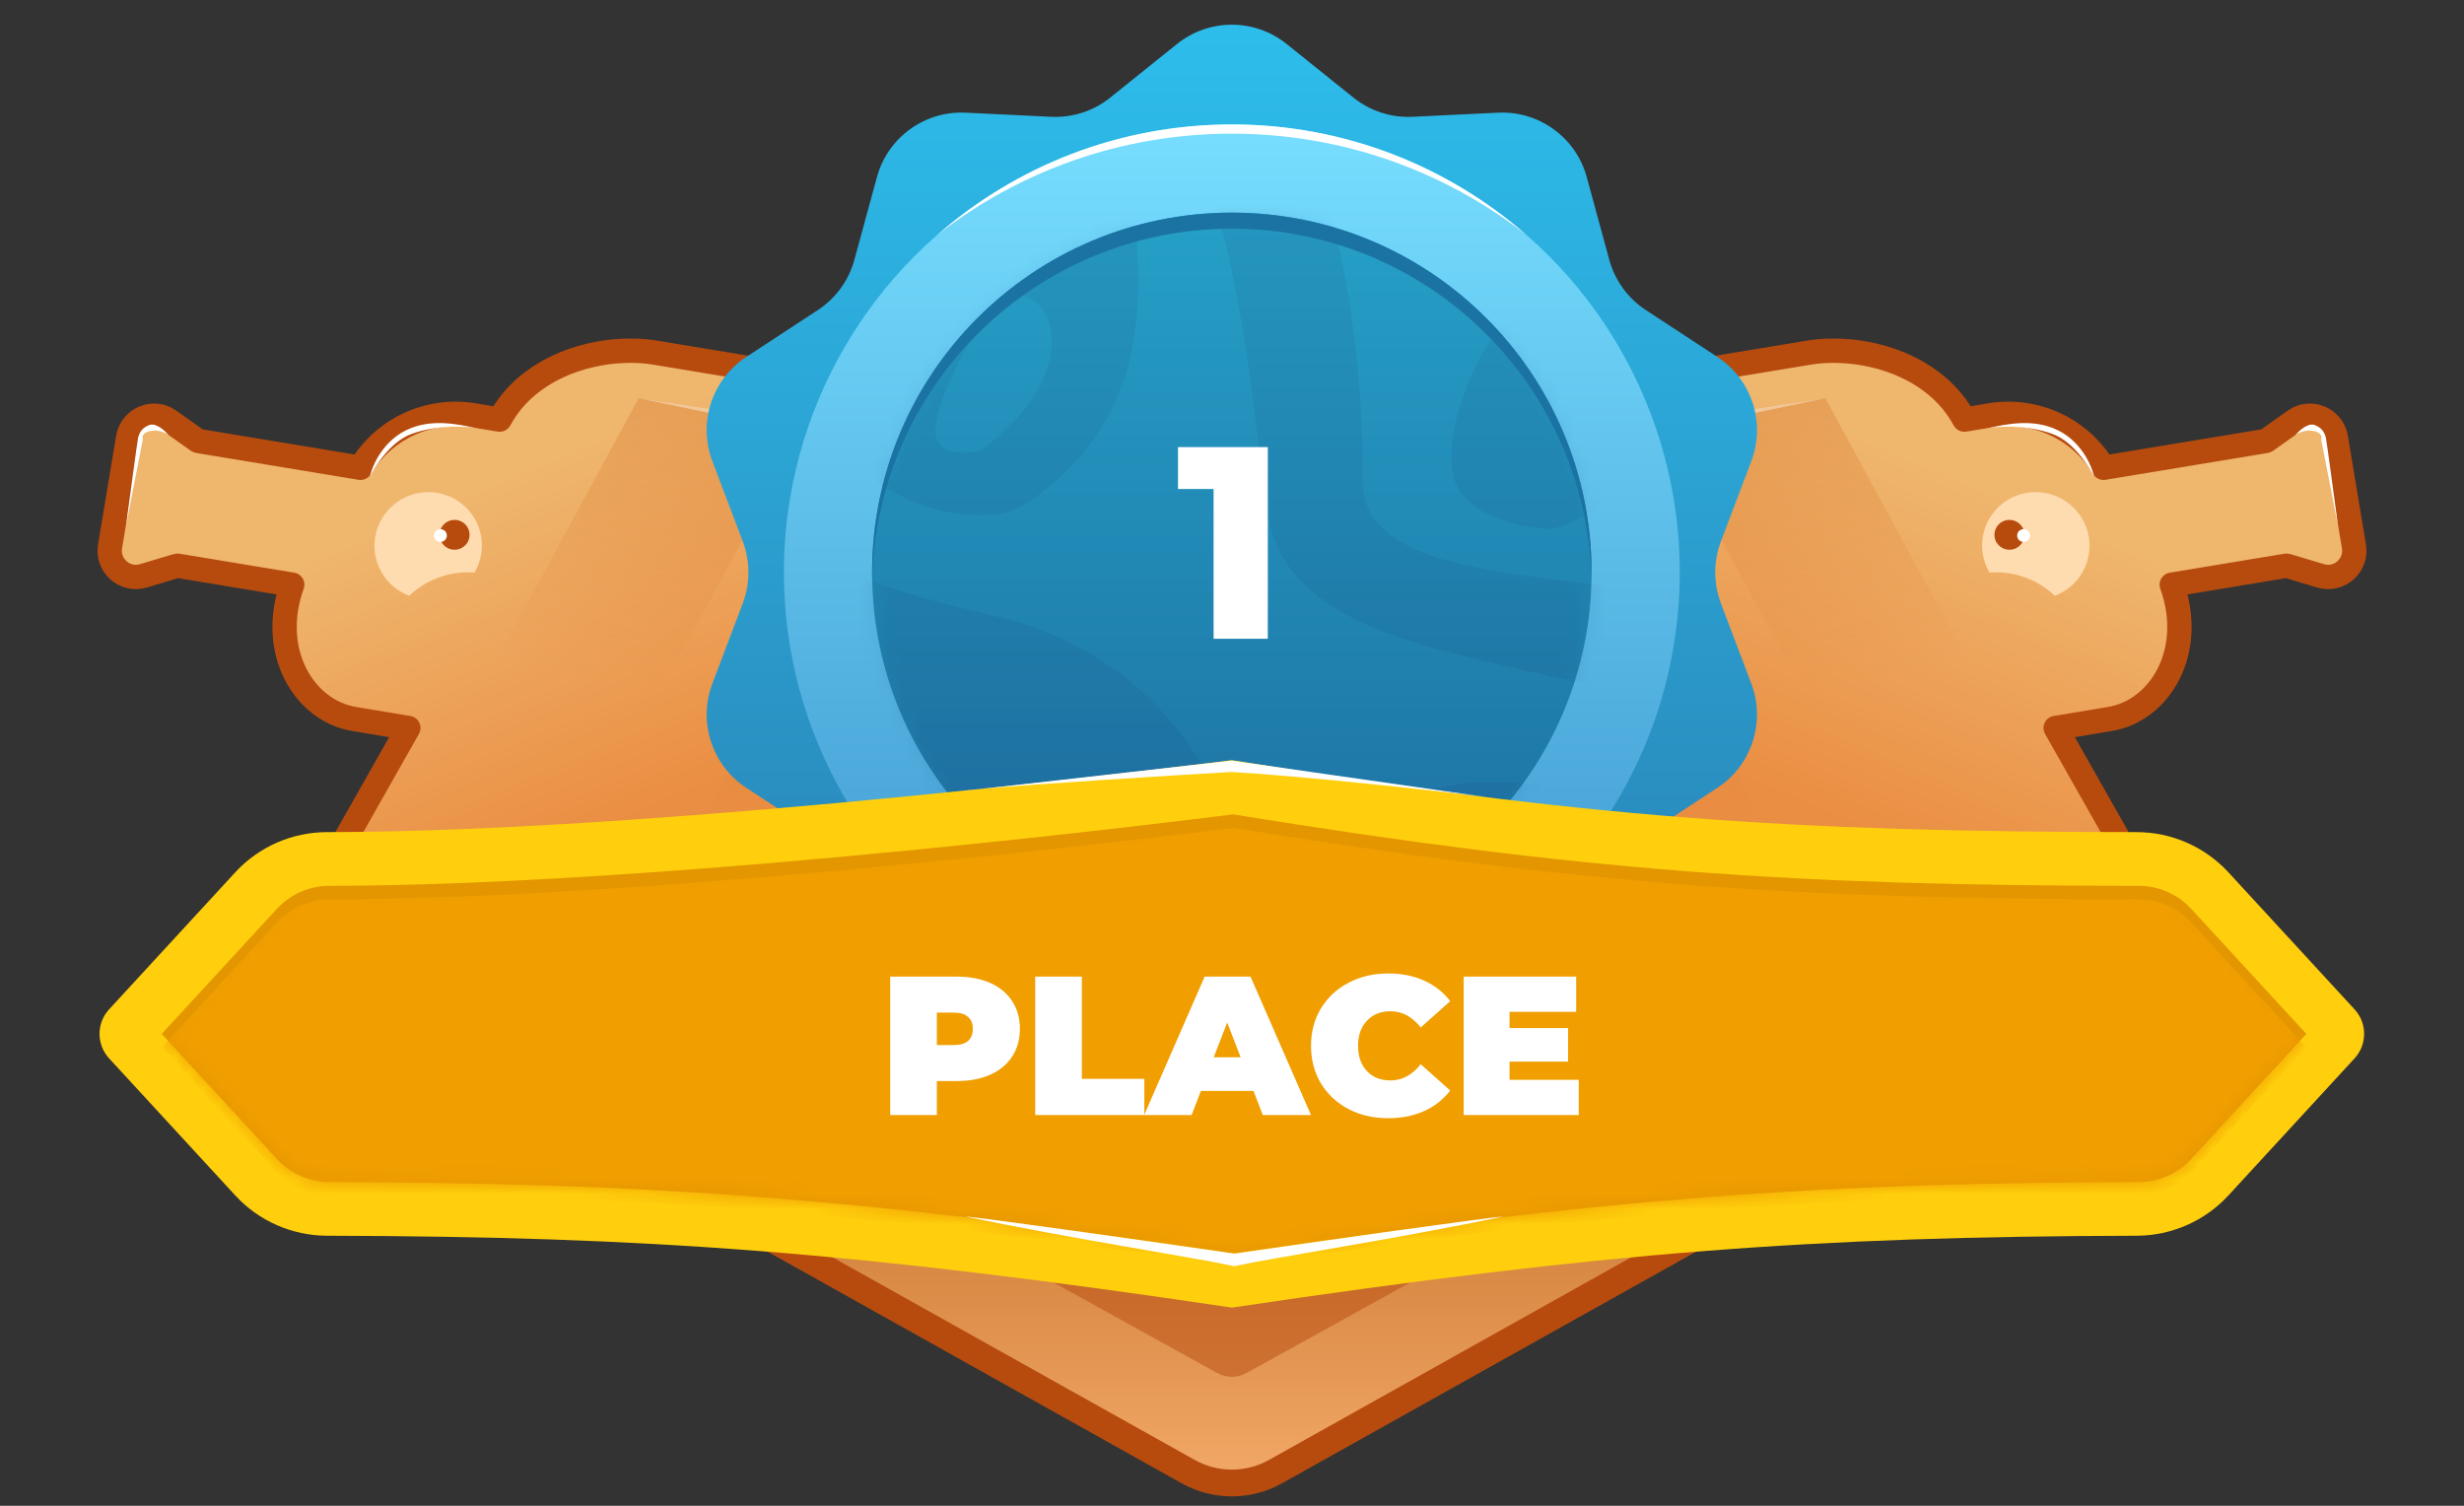
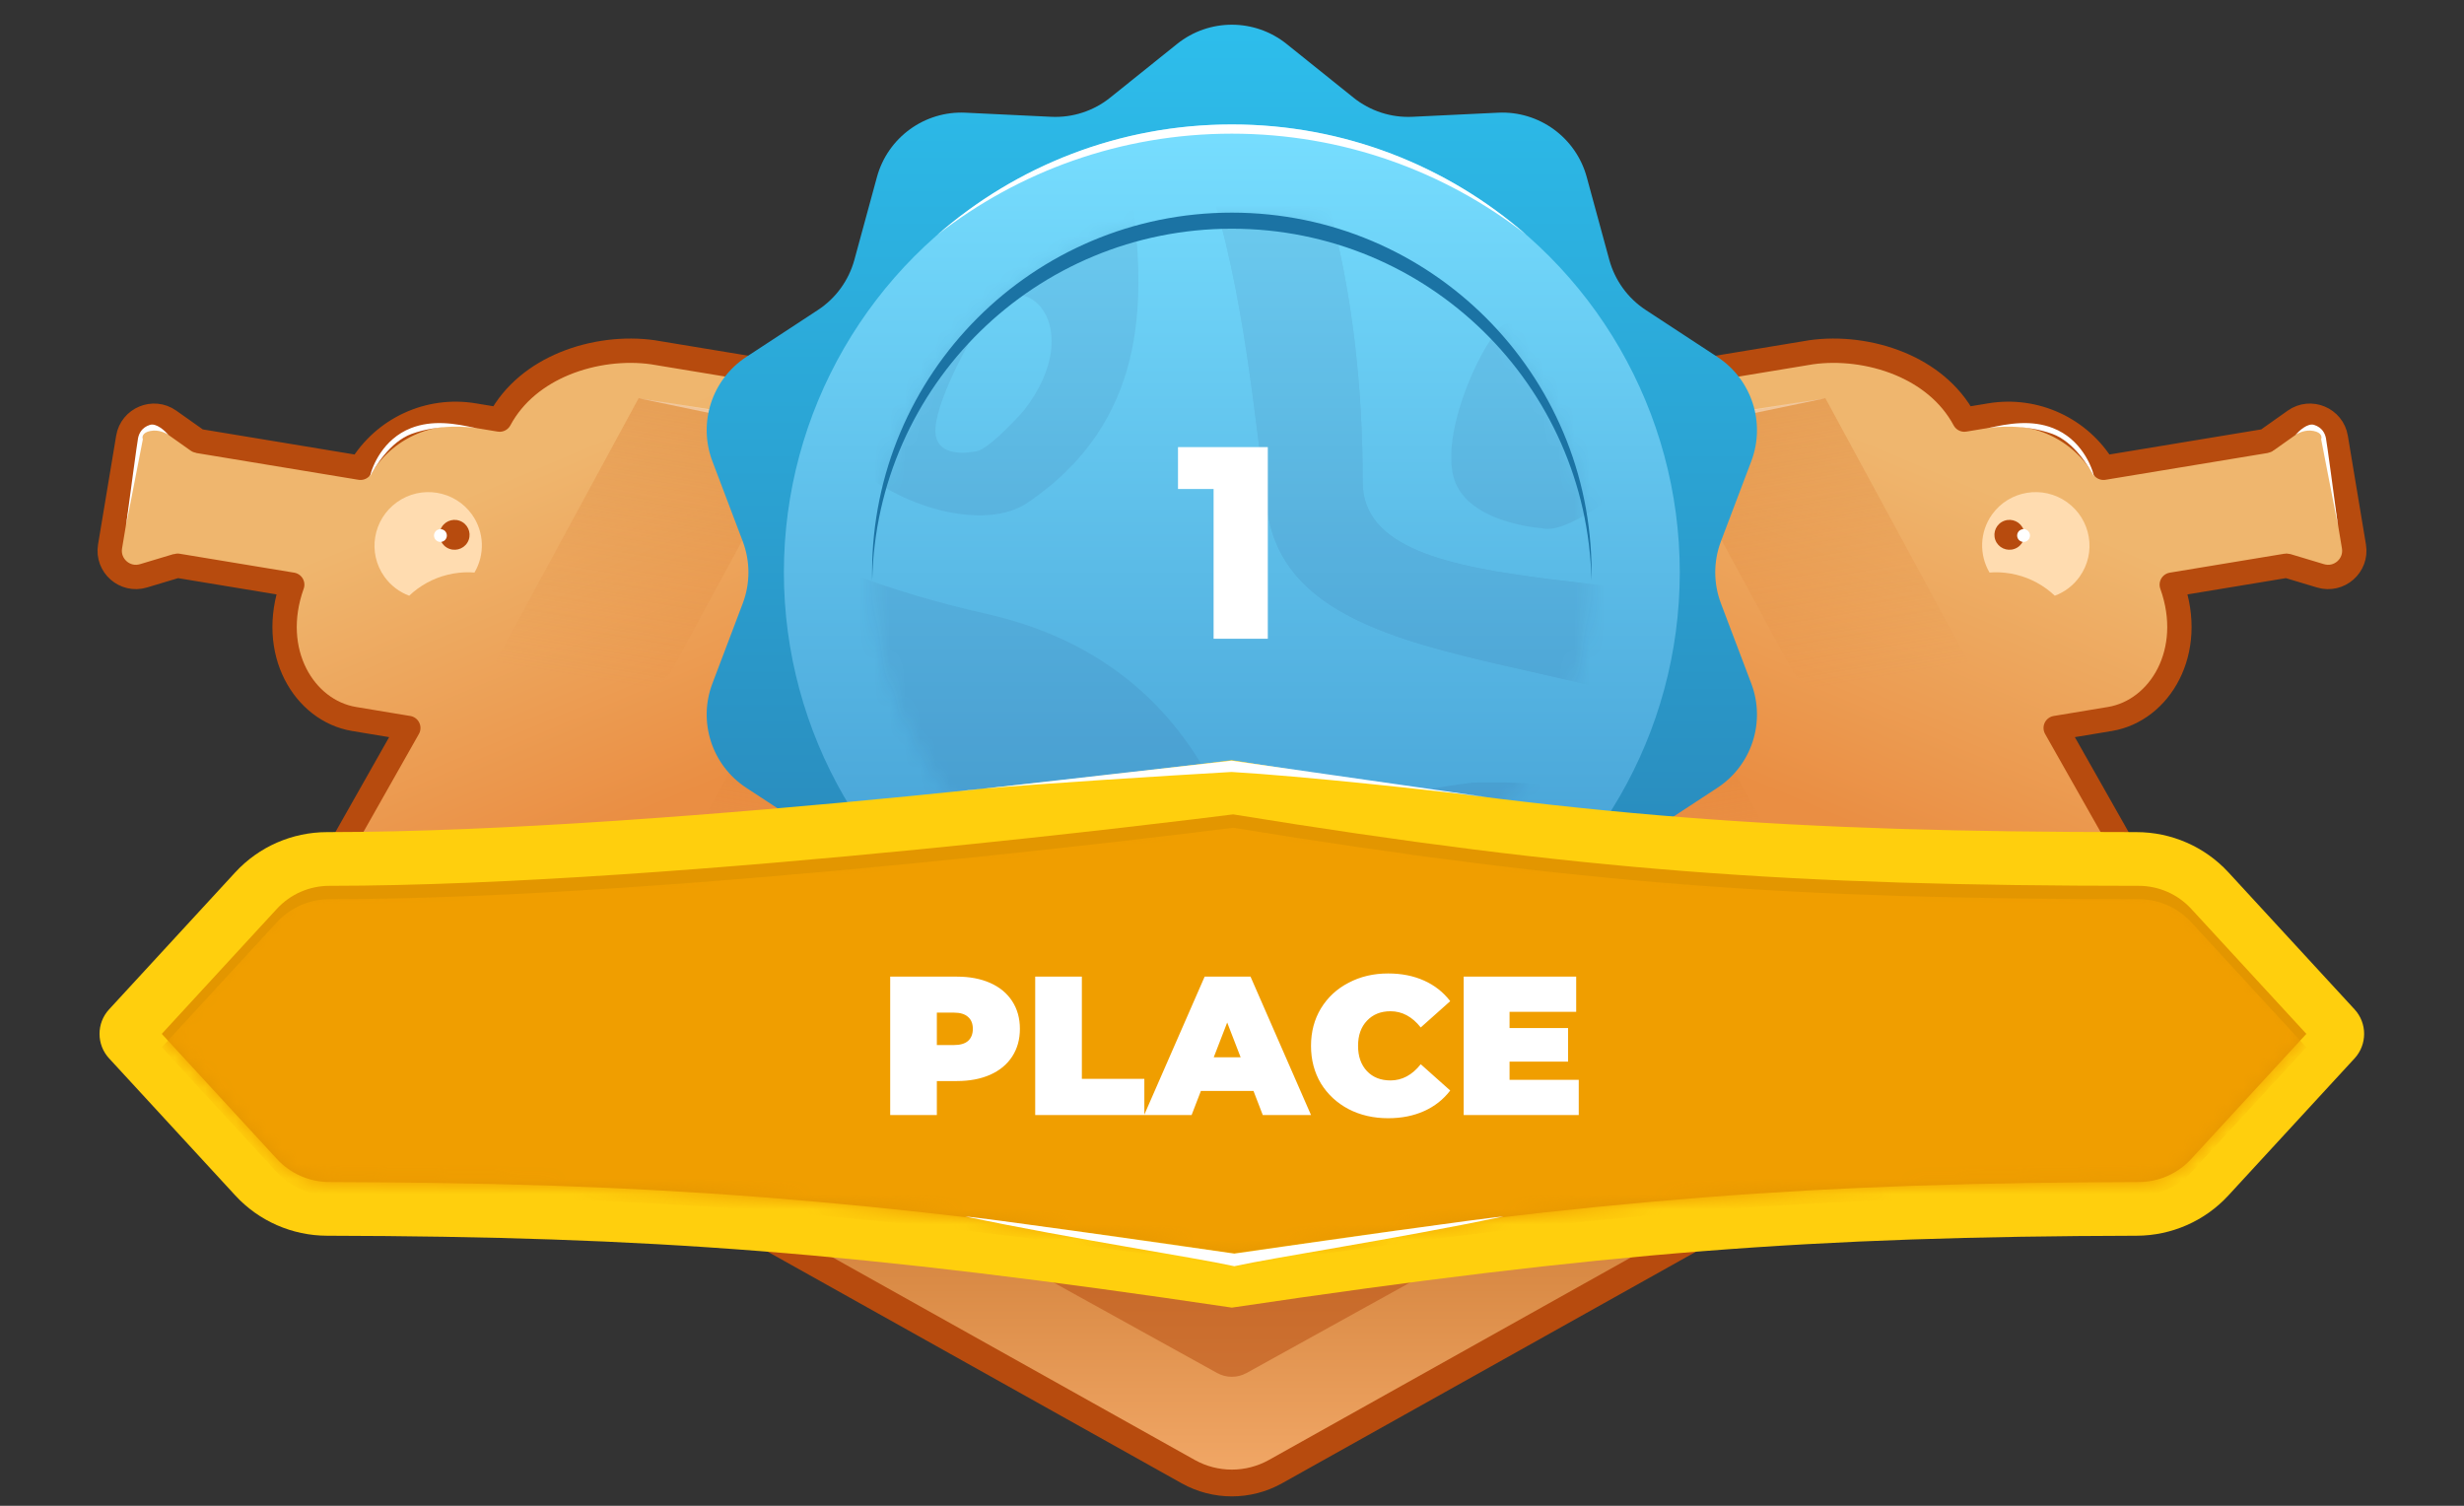
<svg xmlns="http://www.w3.org/2000/svg" width="162" height="99" viewBox="0 0 162 99" fill="none">
  <rect x="0" y="0" width="162" height="99" fill="#333333" stroke="none" />
  <path d="M56.053 28.275L53.333 33.274C53.345 33.275 53.357 33.277 53.369 33.279L75.377 36.916C76.728 37.139 77.445 38.636 76.773 39.83C76.366 40.554 75.548 40.947 74.728 40.811L70.809 40.163C69.976 40.026 69.147 40.432 68.745 41.174L64.161 49.628C63.952 50.014 63.877 50.46 63.949 50.893L65.969 63.111C66.26 64.874 65.091 66.548 63.335 66.882C61.572 67.218 59.857 66.078 59.52 64.303C59.315 63.22 59.068 61.872 58.835 60.475C58.276 60.748 57.661 60.899 57.071 60.965L57.714 64.611C58.022 66.36 56.868 68.033 55.123 68.368C53.338 68.71 51.621 67.523 51.313 65.734L50.376 60.302L38.101 58.273L35.29 63.436C34.418 65.038 32.401 65.615 30.816 64.717C29.26 63.835 28.707 61.865 29.576 60.301L31.324 57.153L29.347 56.827L27.926 59.377C27.028 60.988 24.987 61.556 23.388 60.64C21.811 59.736 21.261 57.727 22.157 56.144L26.845 47.862C26.685 47.836 26.514 47.808 26.334 47.778C25.394 47.624 24.217 47.429 23.269 47.269C19.994 46.716 17.634 42.843 19.213 38.44L11.687 37.196C11.668 37.193 11.648 37.194 11.63 37.199L9.434 37.859C8.21 38.227 7.026 37.185 7.236 35.925L8.426 28.778C8.635 27.521 10.088 26.915 11.128 27.651L12.998 28.975C13.013 28.986 13.031 28.993 13.05 28.996L23.7 30.756C25.236 28.19 28.187 26.817 31.144 27.306L31.148 27.306L31.152 27.307L31.156 27.308L31.16 27.308L31.164 27.309L31.168 27.31L31.172 27.31L31.175 27.311L31.179 27.311L31.183 27.312L31.187 27.313L31.191 27.314L31.195 27.314L31.199 27.315L31.203 27.316L31.207 27.316L31.211 27.317L31.215 27.317L31.219 27.318L31.223 27.319L31.227 27.319L31.231 27.32L31.235 27.321L31.239 27.321L31.243 27.322L31.247 27.323L31.251 27.323L31.255 27.324L31.259 27.325L31.263 27.325L31.267 27.326L31.271 27.327L31.275 27.327L31.279 27.328L31.283 27.329L31.287 27.329L31.291 27.33L31.295 27.331L31.299 27.331L31.303 27.332L31.307 27.333L31.311 27.333L31.315 27.334L31.319 27.335L31.323 27.335L31.327 27.336L31.331 27.337L31.335 27.337L31.339 27.338L31.343 27.339L31.347 27.339L31.351 27.34L31.355 27.341L31.359 27.341L31.363 27.342L31.367 27.343L31.371 27.343L31.375 27.344L31.38 27.345L31.384 27.345L31.388 27.346L31.392 27.347L31.396 27.347L31.4 27.348L31.404 27.349L31.408 27.349L31.412 27.35L31.416 27.351L31.42 27.351L31.424 27.352L31.428 27.353L31.432 27.353L31.436 27.354L31.441 27.355L31.445 27.355L31.449 27.356L31.453 27.357L31.457 27.357L31.461 27.358L31.465 27.359L31.469 27.359L31.473 27.36L31.477 27.361L31.482 27.361L31.486 27.362L31.49 27.363L31.494 27.363L31.498 27.364L31.502 27.365L31.506 27.366L31.51 27.366L31.514 27.367L31.519 27.368L31.523 27.368L31.527 27.369L31.531 27.37L31.535 27.37L31.539 27.371L31.543 27.372L31.547 27.372L31.552 27.373L31.556 27.374L31.56 27.374L31.564 27.375L31.568 27.376L31.572 27.377L31.576 27.377L31.581 27.378L31.585 27.378L31.589 27.379L31.593 27.38L31.597 27.381L31.602 27.381L31.606 27.382L31.61 27.383L31.614 27.383L31.618 27.384L31.622 27.385L31.627 27.385L31.631 27.386L31.635 27.387L31.639 27.387L31.643 27.388L31.648 27.389L31.652 27.39L31.656 27.39L31.66 27.391L31.664 27.392L31.669 27.392L31.673 27.393L31.677 27.394L31.681 27.395L31.685 27.395L31.69 27.396L31.694 27.396L31.698 27.397L31.702 27.398L31.706 27.399L31.711 27.399L31.715 27.4L31.719 27.401L31.723 27.401L31.728 27.402L31.732 27.403L31.736 27.404L31.74 27.404L31.744 27.405L31.749 27.406L31.753 27.406L31.757 27.407L31.762 27.408L31.766 27.408L31.77 27.409L31.774 27.41L31.779 27.41L31.783 27.411L31.787 27.412L31.791 27.413L31.796 27.413L31.8 27.414L31.804 27.415L31.808 27.416L31.813 27.416L31.817 27.417L31.821 27.418L31.826 27.418L31.83 27.419L31.834 27.42L31.838 27.42L31.843 27.421L31.847 27.422L31.851 27.423L31.856 27.423L31.86 27.424L31.864 27.425L31.869 27.425L31.873 27.426L31.877 27.427L31.881 27.427L31.886 27.428L31.89 27.429L31.894 27.43L31.899 27.43L31.903 27.431L31.907 27.432L31.912 27.433L31.916 27.433L31.92 27.434L31.925 27.435L31.929 27.435L31.933 27.436L31.938 27.437L31.942 27.438L31.946 27.438L31.951 27.439L31.955 27.44L31.959 27.44L31.964 27.441L31.968 27.442L31.973 27.443L31.977 27.443L31.981 27.444L31.985 27.445L31.99 27.445L31.994 27.446L31.999 27.447L32.003 27.448L32.007 27.448L32.012 27.449L32.016 27.45L32.02 27.451L32.025 27.451L32.029 27.452L32.034 27.453L32.038 27.453L32.042 27.454L32.047 27.455L32.051 27.456L32.056 27.456L32.06 27.457L32.065 27.458L32.069 27.459L32.073 27.459L32.078 27.46L32.082 27.461L32.087 27.461L32.091 27.462L32.095 27.463L32.1 27.464L32.104 27.464L32.109 27.465L32.113 27.466L32.117 27.467L32.122 27.467L32.126 27.468L32.131 27.469L32.135 27.47L32.14 27.47L32.144 27.471L32.148 27.472L32.153 27.472L32.157 27.473L32.162 27.474L32.166 27.475L32.171 27.475L32.175 27.476L32.18 27.477L32.184 27.478L32.189 27.478L32.193 27.479L32.198 27.48L32.202 27.48L32.206 27.481L32.211 27.482L32.215 27.483L32.22 27.483L32.224 27.484L32.229 27.485L32.233 27.486L32.238 27.486L32.242 27.487L32.247 27.488L32.251 27.489L32.256 27.489L32.26 27.49L32.265 27.491L32.269 27.492L32.274 27.492L32.278 27.493L32.283 27.494L32.287 27.495L32.292 27.495L32.296 27.496L32.301 27.497L32.306 27.498L32.31 27.498L32.315 27.499L32.319 27.5L32.324 27.501L32.328 27.501L32.333 27.502L32.337 27.503L32.342 27.504L32.346 27.504L32.351 27.505L32.355 27.506L32.36 27.507L32.364 27.507L32.369 27.508L32.374 27.509L32.378 27.51L32.383 27.51L32.387 27.511L32.392 27.512L32.396 27.513L32.401 27.513L32.406 27.514L32.41 27.515L32.415 27.516L32.419 27.516L32.424 27.517L32.428 27.518L32.433 27.519L32.438 27.52L32.442 27.52L32.447 27.521L32.451 27.522L32.456 27.523L32.461 27.523L32.465 27.524L32.47 27.525L32.474 27.526L32.479 27.526L32.484 27.527L32.488 27.528L32.493 27.529L32.497 27.529L32.502 27.53L32.507 27.531L32.511 27.532L32.516 27.532L32.52 27.533L32.525 27.534L32.53 27.535L32.534 27.535L32.539 27.536L32.544 27.537L32.548 27.538L32.553 27.538L32.558 27.539L32.562 27.54L32.567 27.541L32.572 27.542L32.576 27.542L32.581 27.543L32.586 27.544L32.59 27.545L32.595 27.546L32.599 27.546L32.604 27.547L32.609 27.548L32.614 27.549L32.618 27.549L32.623 27.55L32.628 27.551L32.632 27.552L32.637 27.552L32.642 27.553L32.646 27.554L32.651 27.555L32.656 27.555L32.66 27.556L32.665 27.557L32.67 27.558L32.675 27.559L32.679 27.559L32.684 27.56L32.689 27.561L32.693 27.562L32.698 27.562L32.703 27.563L32.707 27.564L32.712 27.565L32.717 27.566L32.722 27.566L32.726 27.567L32.731 27.568L32.736 27.569L32.74 27.57L32.745 27.57L32.75 27.571L32.755 27.572L32.76 27.573L32.764 27.573L32.769 27.574L32.774 27.575L32.779 27.576L32.783 27.577L32.788 27.577L32.793 27.578L32.797 27.579L32.802 27.58L32.807 27.581L32.812 27.581L32.817 27.582L32.821 27.583L32.826 27.584L32.831 27.584L32.836 27.585L32.84 27.586L32.845 27.587L32.85 27.587C33.796 25.823 35.374 24.627 37.094 23.914C38.988 23.129 41.108 22.904 42.909 23.158L42.928 23.161L54.49 25.072C55.975 25.317 56.773 26.953 56.053 28.275Z" fill="url(#paint0_linear_744_1052)" stroke="#B74B0E" stroke-width="1.6" stroke-miterlimit="1.5" stroke-linecap="round" stroke-linejoin="round" />
  <path opacity="0.6" d="M55.589 36.833L66.885 38.699L58.686 53.655C57.775 55.318 55.604 56.429 53.838 56.137L45.74 54.799L55.589 36.833Z" fill="url(#paint1_linear_744_1052)" />
  <path opacity="0.4" d="M41.991 26.176L51.535 27.754C52.29 27.878 52.588 28.553 52.202 29.264L44.157 44.095C43.769 44.811 42.836 45.291 42.076 45.165L32.545 43.59L41.991 26.176Z" fill="url(#paint2_linear_744_1052)" />
  <path fill-rule="evenodd" clip-rule="evenodd" d="M26.903 39.167C26.271 38.931 25.7 38.512 25.278 37.923C24.146 36.345 24.515 34.148 26.102 33.015C27.689 31.882 29.893 32.243 31.025 33.821C31.858 34.983 31.878 36.482 31.196 37.643C30.856 37.617 30.513 37.621 30.171 37.658C29.186 37.763 28.246 38.126 27.448 38.711C27.256 38.852 27.074 39.004 26.903 39.167Z" fill="#FFDCB0" />
  <path d="M29.549 36.085C29.036 35.898 28.773 35.334 28.959 34.825C29.146 34.315 29.712 34.053 30.224 34.24C30.736 34.426 31 34.99 30.814 35.5C30.627 36.009 30.061 36.271 29.549 36.085Z" fill="#B74B0E" />
  <path d="M28.813 35.605C28.593 35.525 28.48 35.283 28.56 35.065C28.64 34.847 28.883 34.735 29.102 34.815C29.321 34.894 29.434 35.136 29.354 35.354C29.274 35.572 29.032 35.684 28.813 35.605Z" fill="white" />
  <path opacity="0.4" d="M52.028 28.927L50.708 31.973L52.419 29.088C52.754 28.522 52.411 27.797 51.759 27.696L42.017 26.191L51.648 28.196C51.978 28.265 52.162 28.618 52.028 28.927Z" fill="white" />
  <path d="M27.061 28.528C25.638 29.046 24.639 30.721 24.32 31.335C24.465 30.661 25.181 28.863 27.023 28.145C28.415 27.602 29.887 27.817 31.381 28.169C30.821 28.037 28.84 27.881 27.061 28.528Z" fill="white" />
  <path d="M9.393 28.877L8.285 34.565C8.527 32.744 9.025 29.041 9.077 28.801C9.141 28.5 9.317 28.108 9.851 27.936C10.277 27.798 10.85 28.325 11.083 28.605C10.909 28.47 10.426 28.228 9.89 28.334C9.353 28.439 9.334 28.74 9.393 28.877Z" fill="white" />
  <path d="M105.947 28.275L108.667 33.274C108.655 33.275 108.643 33.277 108.631 33.279L86.623 36.916C85.272 37.139 84.555 38.636 85.227 39.83C85.634 40.554 86.452 40.947 87.272 40.811L91.191 40.163C92.024 40.026 92.853 40.432 93.255 41.174L97.839 49.628C98.048 50.014 98.123 50.46 98.051 50.893L96.031 63.111C95.74 64.874 96.909 66.548 98.665 66.882C100.428 67.218 102.143 66.078 102.48 64.303C102.685 63.22 102.932 61.872 103.165 60.475C103.724 60.748 104.339 60.899 104.929 60.965L104.286 64.611C103.978 66.36 105.132 68.033 106.877 68.368C108.662 68.71 110.379 67.523 110.687 65.734L111.624 60.302L123.899 58.273L126.71 63.436C127.582 65.038 129.599 65.615 131.184 64.717C132.74 63.835 133.293 61.865 132.424 60.301L130.676 57.153L132.653 56.827L134.074 59.377C134.972 60.988 137.013 61.556 138.612 60.64C140.189 59.736 140.739 57.727 139.843 56.144L135.155 47.862C135.315 47.836 135.486 47.808 135.666 47.778C136.606 47.624 137.783 47.429 138.731 47.269C142.006 46.716 144.366 42.843 142.787 38.44L150.313 37.196C150.332 37.193 150.352 37.194 150.37 37.199L152.566 37.859C153.79 38.227 154.974 37.185 154.764 35.925L153.574 28.778C153.365 27.521 151.912 26.915 150.872 27.651L149.002 28.975C148.987 28.986 148.969 28.993 148.95 28.996L138.3 30.756C136.764 28.19 133.813 26.817 130.856 27.306L130.852 27.306L130.848 27.307L130.844 27.308L130.84 27.308L130.836 27.309L130.832 27.31L130.828 27.31L130.825 27.311L130.821 27.311L130.817 27.312L130.813 27.313L130.809 27.314L130.805 27.314L130.801 27.315L130.797 27.316L130.793 27.316L130.789 27.317L130.785 27.317L130.781 27.318L130.777 27.319L130.773 27.319L130.769 27.32L130.765 27.321L130.761 27.321L130.757 27.322L130.753 27.323L130.749 27.323L130.745 27.324L130.741 27.325L130.737 27.325L130.733 27.326L130.729 27.327L130.725 27.327L130.721 27.328L130.717 27.329L130.713 27.329L130.709 27.33L130.705 27.331L130.701 27.331L130.697 27.332L130.693 27.333L130.689 27.333L130.685 27.334L130.681 27.335L130.677 27.335L130.673 27.336L130.669 27.337L130.665 27.337L130.661 27.338L130.657 27.339L130.653 27.339L130.649 27.34L130.645 27.341L130.641 27.341L130.637 27.342L130.633 27.343L130.629 27.343L130.625 27.344L130.621 27.345L130.616 27.345L130.612 27.346L130.608 27.347L130.604 27.347L130.6 27.348L130.596 27.349L130.592 27.349L130.588 27.35L130.584 27.351L130.58 27.351L130.576 27.352L130.572 27.353L130.568 27.353L130.564 27.354L130.559 27.355L130.555 27.355L130.551 27.356L130.547 27.357L130.543 27.357L130.539 27.358L130.535 27.359L130.531 27.359L130.527 27.36L130.523 27.361L130.518 27.361L130.514 27.362L130.51 27.363L130.506 27.363L130.502 27.364L130.498 27.365L130.494 27.366L130.49 27.366L130.486 27.367L130.481 27.368L130.477 27.368L130.473 27.369L130.469 27.37L130.465 27.37L130.461 27.371L130.457 27.372L130.452 27.372L130.448 27.373L130.444 27.374L130.44 27.374L130.436 27.375L130.432 27.376L130.428 27.377L130.423 27.377L130.419 27.378L130.415 27.378L130.411 27.379L130.407 27.38L130.403 27.381L130.398 27.381L130.394 27.382L130.39 27.383L130.386 27.383L130.382 27.384L130.378 27.385L130.373 27.385L130.369 27.386L130.365 27.387L130.361 27.387L130.357 27.388L130.352 27.389L130.348 27.39L130.344 27.39L130.34 27.391L130.336 27.392L130.331 27.392L130.327 27.393L130.323 27.394L130.319 27.395L130.315 27.395L130.31 27.396L130.306 27.396L130.302 27.397L130.298 27.398L130.294 27.399L130.289 27.399L130.285 27.4L130.281 27.401L130.277 27.401L130.272 27.402L130.268 27.403L130.264 27.404L130.26 27.404L130.255 27.405L130.251 27.406L130.247 27.406L130.243 27.407L130.238 27.408L130.234 27.408L130.23 27.409L130.226 27.41L130.221 27.41L130.217 27.411L130.213 27.412L130.209 27.413L130.204 27.413L130.2 27.414L130.196 27.415L130.192 27.416L130.187 27.416L130.183 27.417L130.179 27.418L130.174 27.418L130.17 27.419L130.166 27.42L130.162 27.42L130.157 27.421L130.153 27.422L130.149 27.423L130.144 27.423L130.14 27.424L130.136 27.425L130.132 27.425L130.127 27.426L130.123 27.427L130.119 27.427L130.114 27.428L130.11 27.429L130.106 27.43L130.101 27.43L130.097 27.431L130.093 27.432L130.088 27.433L130.084 27.433L130.08 27.434L130.075 27.435L130.071 27.435L130.067 27.436L130.062 27.437L130.058 27.438L130.054 27.438L130.049 27.439L130.045 27.44L130.041 27.44L130.036 27.441L130.032 27.442L130.028 27.443L130.023 27.443L130.019 27.444L130.014 27.445L130.01 27.445L130.006 27.446L130.001 27.447L129.997 27.448L129.993 27.448L129.988 27.449L129.984 27.45L129.979 27.451L129.975 27.451L129.971 27.452L129.966 27.453L129.962 27.453L129.958 27.454L129.953 27.455L129.949 27.456L129.944 27.456L129.94 27.457L129.936 27.458L129.931 27.459L129.927 27.459L129.922 27.46L129.918 27.461L129.913 27.461L129.909 27.462L129.905 27.463L129.9 27.464L129.896 27.464L129.891 27.465L129.887 27.466L129.883 27.467L129.878 27.467L129.874 27.468L129.869 27.469L129.865 27.47L129.86 27.47L129.856 27.471L129.851 27.472L129.847 27.472L129.843 27.473L129.838 27.474L129.834 27.475L129.829 27.475L129.825 27.476L129.82 27.477L129.816 27.478L129.811 27.478L129.807 27.479L129.802 27.48L129.798 27.48L129.793 27.481L129.789 27.482L129.785 27.483L129.78 27.483L129.776 27.484L129.771 27.485L129.767 27.486L129.762 27.486L129.758 27.487L129.753 27.488L129.749 27.489L129.744 27.489L129.74 27.49L129.735 27.491L129.731 27.492L129.726 27.492L129.722 27.493L129.717 27.494L129.713 27.495L129.708 27.495L129.704 27.496L129.699 27.497L129.695 27.498L129.69 27.498L129.685 27.499L129.681 27.5L129.676 27.501L129.672 27.501L129.667 27.502L129.663 27.503L129.658 27.504L129.654 27.504L129.649 27.505L129.645 27.506L129.64 27.507L129.636 27.507L129.631 27.508L129.626 27.509L129.622 27.51L129.617 27.51L129.613 27.511L129.608 27.512L129.604 27.513L129.599 27.513L129.594 27.514L129.59 27.515L129.585 27.516L129.581 27.516L129.576 27.517L129.572 27.518L129.567 27.519L129.562 27.52L129.558 27.52L129.553 27.521L129.549 27.522L129.544 27.523L129.539 27.523L129.535 27.524L129.53 27.525L129.526 27.526L129.521 27.526L129.516 27.527L129.512 27.528L129.507 27.529L129.503 27.529L129.498 27.53L129.493 27.531L129.489 27.532L129.484 27.532L129.479 27.533L129.475 27.534L129.47 27.535L129.466 27.535L129.461 27.536L129.456 27.537L129.452 27.538L129.447 27.538L129.442 27.539L129.438 27.54L129.433 27.541L129.428 27.542L129.424 27.542L129.419 27.543L129.414 27.544L129.41 27.545L129.405 27.546L129.4 27.546L129.396 27.547L129.391 27.548L129.386 27.549L129.382 27.549L129.377 27.55L129.372 27.551L129.368 27.552L129.363 27.552L129.358 27.553L129.354 27.554L129.349 27.555L129.344 27.555L129.34 27.556L129.335 27.557L129.33 27.558L129.326 27.559L129.321 27.559L129.316 27.56L129.311 27.561L129.307 27.562L129.302 27.562L129.297 27.563L129.293 27.564L129.288 27.565L129.283 27.566L129.278 27.566L129.274 27.567L129.269 27.568L129.264 27.569L129.259 27.57L129.255 27.57L129.25 27.571L129.245 27.572L129.241 27.573L129.236 27.573L129.231 27.574L129.226 27.575L129.222 27.576L129.217 27.577L129.212 27.577L129.207 27.578L129.203 27.579L129.198 27.58L129.193 27.581L129.188 27.581L129.183 27.582L129.179 27.583L129.174 27.584L129.169 27.584L129.164 27.585L129.16 27.586L129.155 27.587L129.15 27.587C128.204 25.823 126.626 24.627 124.906 23.914C123.012 23.129 120.891 22.904 119.091 23.158L119.072 23.161L107.51 25.072C106.025 25.317 105.227 26.953 105.947 28.275Z" fill="url(#paint3_linear_744_1052)" stroke="#B74B0E" stroke-width="1.6" stroke-miterlimit="1.5" stroke-linecap="round" stroke-linejoin="round" />
  <path opacity="0.6" d="M106.411 36.833L95.115 38.699L103.314 53.655C104.225 55.318 106.396 56.429 108.162 56.137L116.26 54.799L106.411 36.833Z" fill="url(#paint4_linear_744_1052)" />
  <path opacity="0.4" d="M120.009 26.176L110.464 27.754C109.71 27.878 109.412 28.553 109.798 29.264L117.843 44.095C118.231 44.811 119.164 45.291 119.924 45.165L129.455 43.59L120.009 26.176Z" fill="url(#paint5_linear_744_1052)" />
  <path fill-rule="evenodd" clip-rule="evenodd" d="M135.097 39.166C135.729 38.931 136.3 38.512 136.722 37.923C137.854 36.345 137.485 34.147 135.898 33.015C134.311 31.882 132.107 32.243 130.975 33.821C130.142 34.983 130.122 36.481 130.804 37.643C131.144 37.617 131.487 37.621 131.829 37.658C132.814 37.762 133.754 38.126 134.552 38.711C134.744 38.852 134.926 39.004 135.097 39.166Z" fill="#FFDCB0" />
  <path d="M132.451 36.085C132.964 35.898 133.228 35.334 133.041 34.825C132.854 34.315 132.288 34.053 131.776 34.24C131.264 34.426 131 34.99 131.186 35.5C131.373 36.009 131.939 36.271 132.451 36.085Z" fill="#B74B0E" />
  <path d="M133.187 35.605C133.406 35.525 133.519 35.283 133.44 35.065C133.36 34.847 133.117 34.735 132.898 34.815C132.679 34.894 132.566 35.136 132.646 35.354C132.725 35.572 132.968 35.684 133.187 35.605Z" fill="white" />
  <path opacity="0.4" d="M109.972 28.927L111.292 31.973L109.582 29.088C109.246 28.522 109.589 27.797 110.241 27.696L119.983 26.191L110.352 28.196C110.022 28.265 109.838 28.618 109.972 28.927Z" fill="white" />
  <path d="M134.939 28.528C136.362 29.046 137.361 30.721 137.68 31.335C137.535 30.661 136.819 28.863 134.976 28.145C133.585 27.602 132.112 27.817 130.619 28.169C131.179 28.037 133.16 27.881 134.939 28.528Z" fill="white" />
  <path d="M152.607 28.877L153.715 34.565C153.473 32.744 152.975 29.041 152.923 28.801C152.859 28.5 152.683 28.108 152.149 27.936C151.723 27.798 151.15 28.325 150.917 28.605C151.091 28.47 151.574 28.228 152.11 28.334C152.647 28.439 152.666 28.74 152.607 28.877Z" fill="white" />
  <path d="M128.05 72.032L129.422 71.264L128.05 70.496L83.114 45.357C82.538 45.035 81.69 44.931 80.99 44.931C80.289 44.931 79.441 45.035 78.865 45.357L33.93 70.496L32.557 71.264L33.93 72.032L78.119 96.753C79.903 97.751 82.077 97.751 83.861 96.753L128.05 72.032Z" fill="url(#paint6_linear_744_1052)" stroke="#B74B0E" stroke-width="1.76" />
  <path opacity="0.5" d="M79.711 52.591C80.275 52.278 81.704 52.278 82.269 52.591L116.167 71.345L81.958 90.27C81.356 90.604 80.624 90.604 80.022 90.27L45.812 71.345L79.711 52.591Z" fill="#B74B0E" />
-   <path d="M77.387 2.891C79.491 1.202 82.487 1.202 84.591 2.891L88.986 6.419C90.082 7.299 91.462 7.747 92.865 7.679L98.495 7.409C101.19 7.279 103.613 9.04 104.323 11.643L105.805 17.081C106.175 18.436 107.027 19.61 108.202 20.38L112.916 23.47C115.172 24.95 116.098 27.799 115.142 30.322L113.145 35.592C112.647 36.906 112.647 38.357 113.145 39.671L115.142 44.941C116.098 47.464 115.172 50.313 112.916 51.793L108.202 54.883C107.027 55.653 106.175 56.827 105.805 58.182L104.323 63.62C103.613 66.223 101.19 67.984 98.495 67.854L92.865 67.584C91.462 67.516 90.082 67.964 88.986 68.844L84.591 72.372C82.487 74.061 79.491 74.061 77.387 72.372L72.991 68.844C71.896 67.964 70.516 67.516 69.113 67.584L63.483 67.854C60.788 67.984 58.365 66.223 57.655 63.62L56.173 58.182C55.803 56.827 54.951 55.653 53.776 54.883L49.062 51.793C46.805 50.313 45.88 47.464 46.836 44.941L48.833 39.671C49.331 38.357 49.331 36.906 48.833 35.592L46.836 30.322C45.88 27.799 46.805 24.95 49.062 23.47L53.776 20.38C54.951 19.61 55.803 18.436 56.173 17.081L57.655 11.643C58.365 9.04 60.788 7.279 63.483 7.409L69.113 7.679C70.516 7.747 71.896 7.299 72.991 6.419L77.387 2.891Z" fill="url(#paint7_linear_744_1052)" />
+   <path d="M77.387 2.891C79.491 1.202 82.487 1.202 84.591 2.891L88.986 6.419C90.082 7.299 91.462 7.747 92.865 7.679L98.495 7.409C101.19 7.279 103.613 9.04 104.323 11.643L105.805 17.081C106.175 18.436 107.027 19.61 108.202 20.38L112.916 23.47C115.172 24.95 116.098 27.799 115.142 30.322L113.145 35.592C112.647 36.906 112.647 38.357 113.145 39.671L115.142 44.941C116.098 47.464 115.172 50.313 112.916 51.793L108.202 54.883C107.027 55.653 106.175 56.827 105.805 58.182L104.323 63.62C103.613 66.223 101.19 67.984 98.495 67.854L92.865 67.584C91.462 67.516 90.082 67.964 88.986 68.844L84.591 72.372C82.487 74.061 79.491 74.061 77.387 72.372L72.991 68.844C71.896 67.964 70.516 67.516 69.113 67.584L63.483 67.854C60.788 67.984 58.365 66.223 57.655 63.62L56.173 58.182C55.803 56.827 54.951 55.653 53.776 54.883L49.062 51.793C46.805 50.313 45.88 47.464 46.836 44.941L48.833 39.671C49.331 38.357 49.331 36.906 48.833 35.592L46.836 30.322C45.88 27.799 46.805 24.95 49.062 23.47L53.776 20.38C54.951 19.61 55.803 18.436 56.173 17.081L57.655 11.643C58.365 9.04 60.788 7.279 63.483 7.409L69.113 7.679C70.516 7.747 71.896 7.299 72.991 6.419L77.387 2.891" fill="url(#paint7_linear_744_1052)" />
  <circle cx="80.989" cy="37.631" r="29.451" fill="url(#paint8_linear_744_1052)" />
  <path fill-rule="evenodd" clip-rule="evenodd" d="M61.615 15.45C66.959 11.275 73.684 8.788 80.991 8.788C88.286 8.788 95.002 11.268 100.342 15.431C95.166 10.916 88.397 8.181 80.989 8.181C73.571 8.181 66.793 10.923 61.615 15.45Z" fill="white" />
-   <circle cx="80.989" cy="37.632" r="23.651" fill="url(#paint9_linear_744_1052)" />
  <mask id="mask0_744_1052" style="mask-type:alpha" maskUnits="userSpaceOnUse" x="57" y="13" width="48" height="49">
    <circle cx="80.989" cy="37.632" r="23.651" fill="#7353BA" />
  </mask>
  <g mask="url(#mask0_744_1052)">
    <g opacity="0.07">
      <path fill-rule="evenodd" clip-rule="evenodd" d="M55.982 14.483C58.133 12.3 62.986 8.029 65.188 8.412C65.188 8.412 73.874 7.872 74.542 13.812C75.21 19.752 75.487 27.729 67.514 33.082C62.166 36.672 44.906 27.805 55.982 14.483ZM67.323 26.98C66.519 27.896 64.746 29.719 64.084 29.684C64.084 29.684 61.347 30.305 61.505 28.128C61.662 25.951 64.182 21.593 64.877 20.62C67.323 17.193 71.59 21.488 67.323 26.98Z" fill="#121349" />
      <path d="M101.393 34.732C102.732 35.09 105.437 33.145 106.622 32.128C112.625 25.778 100.059 20.447 98.81 21.379C97.562 22.311 94.836 27.969 95.523 31.192C96.209 34.414 101.393 34.732 101.393 34.732Z" fill="#121349" />
      <path d="M111.21 -8.647C109.873 -10.438 103.413 -10.671 100.35 -10.563C83.148 -8.498 93.125 9.764 95.945 10.873C104.094 14.076 110.697 6.478 114.294 1.704C117.89 -3.07 111.21 -8.647 111.21 -8.647Z" fill="#121349" />
      <path d="M107.62 53.375C106.283 51.584 99.823 51.351 96.76 51.459C79.558 53.525 92.005 62.044 94.526 63.726C99.763 67.221 107.107 68.5 110.703 63.726C114.3 58.952 107.62 53.375 107.62 53.375Z" fill="#121349" />
      <path d="M118.466 51.143C126.964 58.564 124.001 63.81 121.458 65.506C121.928 77.366 135.671 78.073 139.411 69.097C143.151 60.12 129.238 48.151 120.56 42.316C111.883 36.481 89.591 40.371 89.591 31.694C89.591 5.887 78.22 -6.756 69.244 -9.15C62.062 -11.065 59.768 -16.132 59.519 -18.426C56.826 -14.087 54.342 -4.841 65.952 -2.567C80.465 0.276 81.661 21.221 83.307 33.489C84.953 45.757 107.843 41.867 118.466 51.143Z" fill="#121349" />
      <path d="M118.466 51.143C126.964 58.564 124.001 63.81 121.458 65.506C121.928 77.366 135.671 78.073 139.411 69.097C143.151 60.12 129.238 48.151 120.56 42.316C111.883 36.481 89.591 40.371 89.591 31.694C89.591 5.887 78.22 -6.756 69.244 -9.15C62.062 -11.065 59.768 -16.132 59.519 -18.426C56.826 -14.087 54.342 -4.841 65.952 -2.567C80.465 0.276 81.661 21.221 83.307 33.489C84.953 45.757 107.843 41.867 118.466 51.143Z" fill="#121349" />
      <path d="M64.905 40.371C91.835 46.505 81.661 85.404 80.464 88.695C78.37 88.695 48.597 99.617 63.109 87.648C77.622 75.679 60.117 49.198 49.944 46.505C38.351 43.436 24.061 28.851 22.714 14.039C21.368 -0.772 46.951 4.913 46.353 14.039C45.755 23.166 37.975 34.237 64.905 40.371Z" fill="#121349" />
    </g>
  </g>
  <path fill-rule="evenodd" clip-rule="evenodd" d="M104.634 38.16C104.638 37.984 104.64 37.808 104.64 37.632C104.64 24.569 94.051 13.98 80.989 13.98C67.927 13.98 57.338 24.569 57.338 37.632C57.338 37.808 57.34 37.984 57.344 38.16C57.625 25.342 68.103 15.037 80.989 15.037C93.875 15.037 104.353 25.342 104.634 38.16Z" fill="#1B73A4" />
  <path d="M83.354 29.396V41.996H79.79V32.15H77.45V29.396H83.354Z" fill="white" />
  <path d="M21.508 54.709C19.217 54.709 17.02 55.665 15.462 57.358L7.17 66.365C6.335 67.272 6.335 68.675 7.17 69.582L15.467 78.594C17.022 80.284 19.212 81.239 21.499 81.245C42.734 81.297 56.423 82.316 80.988 85.971C80.989 85.971 80.99 85.971 80.992 85.971C105.556 82.316 119.244 81.297 140.479 81.245C142.765 81.239 144.955 80.284 146.511 78.594L154.808 69.582C155.642 68.675 155.642 67.272 154.808 66.365L146.516 57.358C144.957 55.665 142.76 54.709 140.47 54.709C117.596 54.702 103.948 53.714 80.99 49.976C80.989 49.976 80.989 49.975 80.988 49.976C80.951 49.98 44.37 54.702 21.508 54.709Z" fill="#FFCF0D" />
  <path fill-rule="evenodd" clip-rule="evenodd" d="M21.655 58.24C20.345 58.241 19.092 58.788 18.205 59.751L10.635 67.974L18.21 76.203C19.095 77.164 20.345 77.711 21.653 77.714C42.925 77.767 56.74 78.787 81.136 82.402C105.53 78.787 119.346 77.767 140.617 77.714C141.925 77.711 143.175 77.164 144.059 76.203L151.635 67.974L144.064 59.751C143.178 58.788 141.925 58.241 140.615 58.24C117.732 58.234 103.928 57.246 81.073 53.543C78.979 53.808 70.706 54.832 60.299 55.856C48.274 57.04 33.269 58.237 21.655 58.24Z" fill="#E39600" />
  <mask id="mask1_744_1052" style="mask-type:alpha" maskUnits="userSpaceOnUse" x="10" y="53" width="142" height="30">
    <path fill-rule="evenodd" clip-rule="evenodd" d="M21.656 58.24C20.346 58.241 19.093 58.788 18.206 59.751L10.636 67.974L18.211 76.203C19.096 77.164 20.346 77.711 21.654 77.714C42.925 77.767 56.741 78.787 81.137 82.402C105.531 78.787 119.347 77.767 140.617 77.714C141.926 77.711 143.176 77.164 144.06 76.203L151.636 67.974L144.065 59.751C143.179 58.788 141.926 58.241 140.616 58.24C117.733 58.234 103.929 57.246 81.073 53.543C78.98 53.808 70.707 54.832 60.3 55.856C48.275 57.04 33.27 58.237 21.656 58.24Z" fill="#F09E00" />
  </mask>
  <g mask="url(#mask1_744_1052)">
    <path fill-rule="evenodd" clip-rule="evenodd" d="M21.656 59.121C20.346 59.121 19.093 59.669 18.206 60.631L10.636 68.855L18.211 77.084C19.096 78.045 20.346 78.592 21.654 78.595C42.925 78.647 56.741 79.668 81.137 83.283C105.531 79.668 119.347 78.647 140.617 78.595C141.926 78.592 143.176 78.045 144.06 77.084L151.636 68.855L144.065 60.631C143.179 59.669 141.926 59.121 140.616 59.121C117.733 59.114 103.929 58.127 81.073 54.424C78.98 54.688 70.707 55.713 60.3 56.737C48.275 57.92 33.27 59.118 21.656 59.121Z" fill="#F09E00" />
  </g>
  <path d="M62.908 64.21C63.749 64.21 64.481 64.349 65.105 64.626C65.729 64.904 66.21 65.302 66.548 65.823C66.886 66.343 67.055 66.949 67.055 67.642C67.055 68.336 66.886 68.942 66.548 69.463C66.21 69.983 65.729 70.381 65.105 70.659C64.481 70.936 63.749 71.075 62.908 71.075H61.595V73.311H58.527V64.21H62.908ZM62.713 68.709C63.129 68.709 63.441 68.618 63.649 68.436C63.857 68.245 63.961 67.981 63.961 67.642C63.961 67.305 63.857 67.044 63.649 66.862C63.441 66.672 63.129 66.576 62.713 66.576H61.595V68.709H62.713ZM68.061 64.21H71.129V70.931H75.237V73.311H68.061V64.21ZM82.413 71.725H78.955L78.344 73.311H75.224L79.202 64.21H82.218L86.196 73.311H83.024L82.413 71.725ZM81.568 69.514L80.684 67.227L79.8 69.514H81.568ZM91.264 73.519C90.302 73.519 89.436 73.319 88.665 72.921C87.893 72.513 87.287 71.95 86.844 71.231C86.411 70.502 86.195 69.679 86.195 68.76C86.195 67.842 86.411 67.023 86.844 66.303C87.287 65.576 87.893 65.012 88.665 64.614C89.436 64.206 90.302 64.002 91.264 64.002C92.148 64.002 92.937 64.159 93.63 64.471C94.324 64.782 94.896 65.233 95.347 65.823L93.409 67.552C92.846 66.841 92.183 66.486 91.421 66.486C90.779 66.486 90.263 66.694 89.874 67.109C89.484 67.517 89.288 68.067 89.288 68.76C89.288 69.454 89.484 70.008 89.874 70.424C90.263 70.832 90.779 71.035 91.421 71.035C92.183 71.035 92.846 70.68 93.409 69.969L95.347 71.698C94.896 72.288 94.324 72.739 93.63 73.05C92.937 73.362 92.148 73.519 91.264 73.519ZM103.798 70.996V73.311H96.232V64.21H103.629V66.525H99.248V67.591H103.096V69.8H99.248V70.996H103.798Z" fill="white" />
  <path d="M81.153 82.422C75.656 81.628 64.42 80.029 63.452 79.982C70.837 81.513 78.33 82.632 81.153 83.25C83.976 82.632 91.468 81.513 98.853 79.982C97.885 80.029 86.649 81.628 81.153 82.422Z" fill="white" />
  <path fill-rule="evenodd" clip-rule="evenodd" d="M63.026 52.041L64.589 51.864C68.251 51.526 76.59 51.008 80.972 50.754C85.561 51.02 94.45 51.977 97.791 52.413L98.865 52.567C98.644 52.529 98.276 52.477 97.791 52.413L80.973 50.008V50.008L80.972 50.008L80.972 50.008V50.008L64.589 51.864C63.86 51.932 63.316 51.992 63.026 52.041Z" fill="white" />
  <defs>
    <linearGradient id="paint0_linear_744_1052" x1="40.389" y1="28.381" x2="49.65" y2="50.347" gradientUnits="userSpaceOnUse">
      <stop stop-color="#EFB66E" />
      <stop offset="1" stop-color="#EA8E43" />
    </linearGradient>
    <linearGradient id="paint1_linear_744_1052" x1="61.237" y1="37.766" x2="58.085" y2="56.839" gradientUnits="userSpaceOnUse">
      <stop stop-color="#DB7E33" />
      <stop offset="1" stop-color="#DB7E33" stop-opacity="0" />
    </linearGradient>
    <linearGradient id="paint2_linear_744_1052" x1="47.491" y1="27.085" x2="44.439" y2="45.556" gradientUnits="userSpaceOnUse">
      <stop stop-color="#DB7E33" />
      <stop offset="1" stop-color="#DB7E33" stop-opacity="0" />
    </linearGradient>
    <linearGradient id="paint3_linear_744_1052" x1="121.611" y1="28.381" x2="112.35" y2="50.347" gradientUnits="userSpaceOnUse">
      <stop stop-color="#EFB66E" />
      <stop offset="1" stop-color="#EA8E43" />
    </linearGradient>
    <linearGradient id="paint4_linear_744_1052" x1="100.763" y1="37.766" x2="103.915" y2="56.839" gradientUnits="userSpaceOnUse">
      <stop stop-color="#DB7E33" />
      <stop offset="1" stop-color="#DB7E33" stop-opacity="0" />
    </linearGradient>
    <linearGradient id="paint5_linear_744_1052" x1="114.509" y1="27.085" x2="117.561" y2="45.556" gradientUnits="userSpaceOnUse">
      <stop stop-color="#DB7E33" />
      <stop offset="1" stop-color="#DB7E33" stop-opacity="0" />
    </linearGradient>
    <linearGradient id="paint6_linear_744_1052" x1="80.99" y1="81.516" x2="80.99" y2="97.35" gradientUnits="userSpaceOnUse">
      <stop stop-color="#D5853F" />
      <stop offset="1" stop-color="#F2A867" />
    </linearGradient>
    <linearGradient id="paint7_linear_744_1052" x1="80.989" y1="0" x2="80.989" y2="75.263" gradientUnits="userSpaceOnUse">
      <stop stop-color="#2DBFED" />
      <stop offset="1" stop-color="#287AAD" />
    </linearGradient>
    <linearGradient id="paint8_linear_744_1052" x1="80.989" y1="8.181" x2="80.989" y2="67.082" gradientUnits="userSpaceOnUse">
      <stop stop-color="#77DEFF" />
      <stop offset="1" stop-color="#3E97CE" />
    </linearGradient>
    <linearGradient id="paint9_linear_744_1052" x1="80.989" y1="13.98" x2="80.989" y2="61.283" gradientUnits="userSpaceOnUse">
      <stop stop-color="#25A0C7" />
      <stop offset="1" stop-color="#1D6EA0" />
    </linearGradient>
  </defs>
</svg>